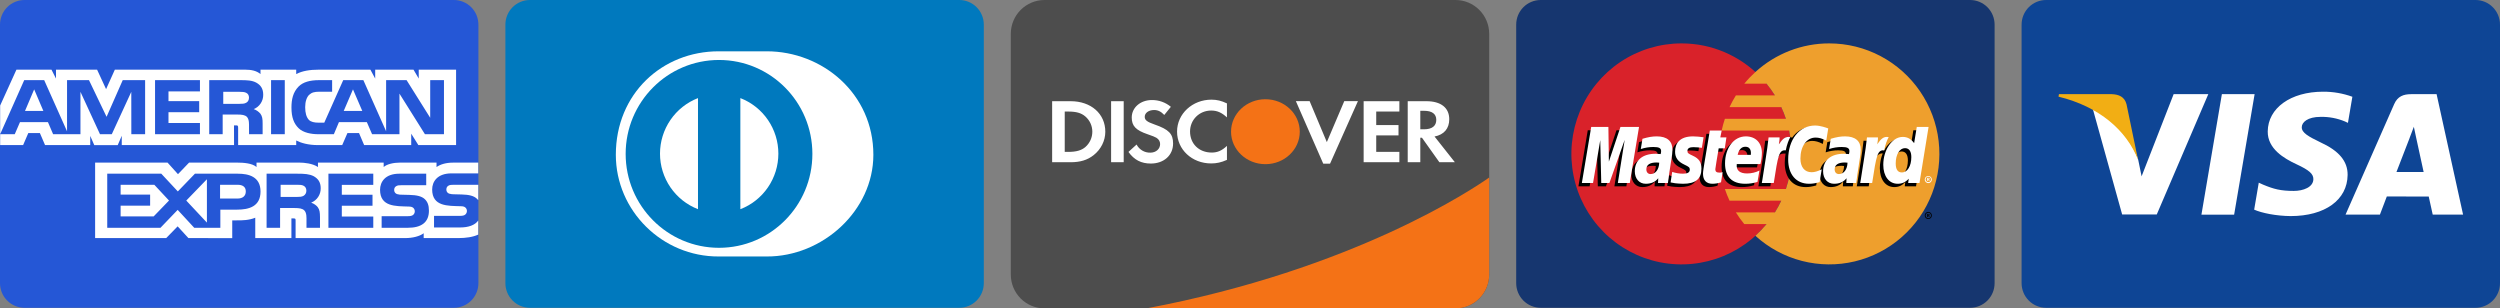
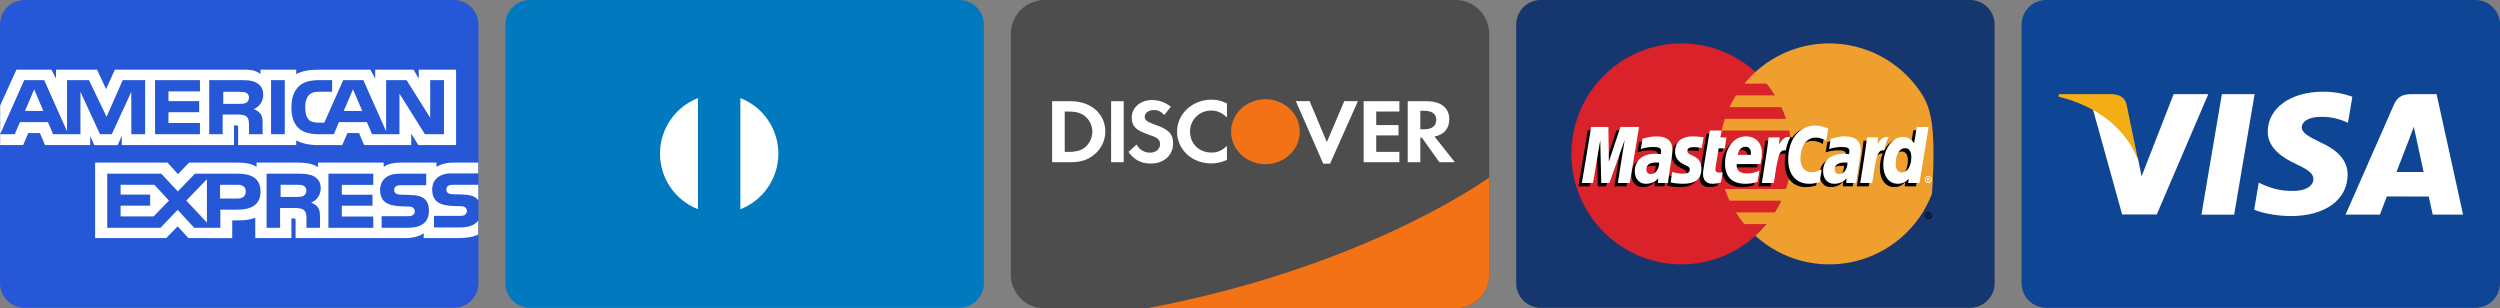
<svg xmlns="http://www.w3.org/2000/svg" width="381" height="47" viewBox="0 0 381 47" fill="none">
  <rect x="0" y="0" width="381" height="47" fill="#808080" stroke="none" />
  <g clip-path="url(#clip0_111_388)">
    <path d="M80.761 0H146.193C147.185 0 148.136 0.395 148.837 1.099C149.538 1.803 149.932 2.757 149.932 3.752V43.154C149.932 44.149 149.538 45.103 148.837 45.807C148.136 46.511 147.185 46.906 146.193 46.906H80.761C79.77 46.906 78.819 46.511 78.118 45.807C77.416 45.103 77.022 44.149 77.022 43.154V3.752C77.022 2.757 77.416 1.803 78.118 1.099C78.819 0.395 79.77 0 80.761 0Z" fill="#0079BE" />
-     <path d="M133.101 23.589C133.101 14.263 125.344 7.817 116.846 7.819H109.532C100.932 7.816 93.853 14.265 93.853 23.589C93.853 32.12 100.932 39.128 109.532 39.087H116.846C125.344 39.128 133.101 32.117 133.101 23.589Z" fill="white" />
    <path d="M109.578 9.14C101.719 9.143 95.352 15.548 95.35 23.454C95.352 31.358 101.72 37.763 109.578 37.766C117.438 37.764 123.807 31.359 123.808 23.454C123.807 15.548 117.438 9.143 109.578 9.14Z" fill="#0079BE" />
    <path d="M100.584 23.415C100.586 21.583 101.14 19.794 102.173 18.282C103.207 16.771 104.671 15.609 106.374 14.949V31.88C104.671 31.22 103.207 30.058 102.173 28.548C101.14 27.037 100.586 25.248 100.584 23.415ZM112.83 31.884V14.948C114.535 15.607 116.001 16.768 117.035 18.28C118.069 19.792 118.623 21.582 118.623 23.416C118.623 25.25 118.069 27.04 117.035 28.552C116.001 30.064 114.535 31.225 112.83 31.884V31.884Z" fill="white" />
    <path d="M3.739 0H69.171C70.162 0 71.113 0.395 71.815 1.099C72.516 1.803 72.91 2.757 72.91 3.752V43.154C72.91 44.149 72.516 45.103 71.815 45.807C71.113 46.511 70.162 46.906 69.171 46.906H3.739C2.747 46.906 1.796 46.511 1.095 45.807C0.394 45.103 0 44.149 0 43.154L0 3.752C0 2.757 0.394 1.803 1.095 1.099C1.796 0.395 2.747 0 3.739 0Z" fill="#2557D6" />
    <path d="M0.023 22.11H3.523L4.312 20.28H6.079L6.866 22.11H13.752V20.711L14.367 22.117H17.941L18.556 20.691V22.111H35.669L35.661 19.106H35.993C36.224 19.114 36.292 19.134 36.292 19.503V22.111H45.143V21.411C45.857 21.779 46.967 22.111 48.428 22.111H52.152L52.949 20.28H54.715L55.495 22.111H62.67V20.372L63.757 22.111H69.507V10.618H63.816V11.975L63.02 10.618H57.18V11.975L56.449 10.618H48.561C47.241 10.618 46.081 10.795 45.143 11.289V10.618H39.7V11.289C39.104 10.78 38.291 10.618 37.387 10.618H17.501L16.167 13.586L14.797 10.618H8.534V11.975L7.846 10.618H2.504L0.023 16.082V22.11L0.023 22.11ZM22.115 20.453H20.015L20.008 13.999L17.037 20.453H15.239L12.261 13.993V20.453H8.095L7.308 18.615H3.043L2.248 20.453H0.023L3.691 12.213H6.735L10.218 20.014V12.213H13.561L16.242 17.803L18.705 12.213H22.115V20.453H22.115ZM6.608 16.905L5.206 13.62L3.812 16.905H6.608ZM30.472 20.453H23.629V12.213H30.472V13.928H25.677V15.413H30.356V17.103H25.677V18.748H30.471V20.453L30.472 20.453ZM40.114 14.432C40.123 14.902 39.99 15.363 39.732 15.755C39.475 16.147 39.105 16.452 38.671 16.628C39.064 16.767 39.413 17.006 39.684 17.323C39.974 17.733 40.024 18.099 40.024 18.834V20.453H37.958L37.95 19.414C37.95 18.918 37.999 18.205 37.627 17.809C37.328 17.519 36.871 17.456 36.134 17.456H33.935V20.453H31.886V12.213H36.597C37.644 12.213 38.416 12.239 39.078 12.607C39.726 12.975 40.114 13.513 40.114 14.432L40.114 14.432ZM37.525 15.656C37.243 15.82 36.911 15.825 36.512 15.825H34.024V13.995H36.546C36.903 13.995 37.275 14.01 37.517 14.143C37.783 14.264 37.947 14.519 37.947 14.872C37.947 15.232 37.791 15.522 37.525 15.655L37.525 15.656ZM43.4 20.453H41.31V12.213H43.4V20.453ZM67.662 20.453H64.759L60.877 14.268V20.453H56.705L55.908 18.615H51.653L50.88 20.453H48.482C47.487 20.453 46.226 20.241 45.512 19.541C44.793 18.842 44.418 17.894 44.418 16.395C44.418 15.173 44.642 14.056 45.522 13.173C46.184 12.516 47.221 12.213 48.633 12.213H50.616V13.978H48.675C47.927 13.978 47.505 14.085 47.098 14.466C46.749 14.813 46.509 15.469 46.509 16.333C46.509 17.215 46.692 17.852 47.072 18.268C47.388 18.594 47.961 18.693 48.5 18.693H49.42L52.307 12.213H55.376L58.844 20.007V12.213H61.963L65.563 17.952V12.213H67.661V20.453H67.662ZM55.211 16.905L53.794 13.62L52.384 16.905L55.211 16.905ZM72.881 33.611C72.384 34.31 71.415 34.665 70.102 34.665H66.146V32.898H70.086C70.476 32.898 70.75 32.848 70.915 32.694C70.991 32.627 71.052 32.544 71.094 32.451C71.135 32.358 71.157 32.258 71.157 32.156C71.161 32.052 71.14 31.948 71.096 31.854C71.053 31.759 70.988 31.676 70.906 31.611C70.758 31.485 70.542 31.428 70.185 31.428C68.262 31.365 65.862 31.485 65.862 28.877C65.862 27.682 66.651 26.423 68.801 26.423H72.881V24.783H69.09C67.946 24.783 67.115 25.047 66.526 25.456V24.783H60.919C60.022 24.783 58.97 24.997 58.472 25.456V24.783H48.459V25.456C47.663 24.904 46.318 24.783 45.697 24.783H39.093V25.456C38.462 24.869 37.06 24.783 36.206 24.783H28.814L27.123 26.544L25.538 24.783H14.496V36.284H25.33L27.073 34.496L28.715 36.284L35.393 36.289V33.584H36.049C36.935 33.597 37.98 33.563 38.902 33.18V36.283H44.411V33.286H44.676C45.015 33.286 45.049 33.299 45.049 33.625V36.283H61.782C62.844 36.283 63.954 36.022 64.569 35.547V36.283H69.877C70.981 36.283 72.06 36.134 72.88 35.753V33.61L72.881 33.611ZM39.704 29.187C39.704 31.477 37.927 31.949 36.137 31.949H33.581V34.714H29.6L27.077 31.985L24.456 34.714H16.343V26.472H24.581L27.101 29.174L29.707 26.472H36.252C37.877 26.472 39.704 26.904 39.704 29.187H39.704ZM23.419 32.98H18.382V31.34H22.879V29.659H18.382V28.16H23.518L25.758 30.562L23.419 32.98ZM31.533 33.924L28.388 30.567L31.533 27.316L31.533 33.924ZM36.184 30.259H33.537V28.16H36.208C36.947 28.16 37.46 28.45 37.46 29.171C37.461 29.884 36.971 30.259 36.184 30.259ZM50.051 26.472H56.888V28.176H52.092V29.675H56.771V31.356H52.092V32.996L56.888 33.004V34.714H50.052V26.472H50.051ZM47.423 30.884C47.879 31.045 48.252 31.335 48.426 31.576C48.716 31.978 48.757 32.353 48.766 33.08V34.714H46.709V33.683C46.709 33.187 46.759 32.453 46.378 32.069C46.079 31.774 45.623 31.703 44.876 31.703H42.686V34.714H40.628V26.472H45.357C46.394 26.472 47.15 26.516 47.822 26.861C48.468 27.236 48.875 27.751 48.875 28.691C48.884 29.161 48.75 29.623 48.49 30.015C48.231 30.407 47.859 30.71 47.423 30.884H47.423ZM46.266 29.842C45.992 29.998 45.653 30.012 45.255 30.012H42.766V28.16H45.288C45.653 28.16 46.018 28.168 46.266 28.309C46.531 28.443 46.69 28.698 46.69 29.05C46.696 29.208 46.66 29.365 46.586 29.504C46.511 29.643 46.401 29.76 46.266 29.841L46.266 29.842ZM64.757 30.367C65.156 30.764 65.369 31.265 65.369 32.113C65.369 33.886 64.218 34.714 62.152 34.714H58.162V32.946H62.136C62.524 32.946 62.799 32.897 62.972 32.742C63.048 32.675 63.109 32.593 63.151 32.5C63.193 32.407 63.214 32.307 63.214 32.205C63.216 32.101 63.194 31.998 63.151 31.904C63.108 31.809 63.044 31.726 62.964 31.66C62.808 31.534 62.592 31.477 62.235 31.477C60.32 31.414 57.921 31.534 57.921 28.926C57.921 27.73 58.702 26.472 60.849 26.472H64.956V28.226H61.198C60.826 28.226 60.583 28.24 60.377 28.375C60.153 28.509 60.07 28.707 60.07 28.968C60.068 29.105 60.111 29.239 60.192 29.35C60.273 29.461 60.387 29.542 60.518 29.582C60.777 29.657 61.046 29.689 61.315 29.675L62.418 29.704C63.53 29.73 64.293 29.915 64.757 30.367H64.757ZM72.885 28.16H69.152C68.779 28.16 68.531 28.174 68.323 28.309C68.107 28.443 68.024 28.641 68.024 28.902C68.021 29.04 68.063 29.175 68.144 29.286C68.225 29.397 68.34 29.478 68.472 29.516C68.728 29.591 68.995 29.623 69.261 29.61L70.371 29.638C71.491 29.665 72.239 29.85 72.695 30.302C72.767 30.361 72.831 30.43 72.885 30.506V28.16H72.885Z" fill="white" />
    <path fill-rule="evenodd" clip-rule="evenodd" d="M159.185 0C157.822 0 156.514 0.544 155.55 1.512C154.586 2.479 154.045 3.791 154.045 5.16V41.84C154.045 43.209 154.586 44.521 155.55 45.489C156.514 46.456 157.822 47 159.185 47H221.814C223.178 47 224.485 46.456 225.449 45.489C226.413 44.521 226.955 43.209 226.955 41.84V5.16C226.955 3.791 226.413 2.479 225.449 1.512C224.485 0.544 223.178 0 221.814 0L159.185 0Z" fill="#4D4D4D" />
    <path fill-rule="evenodd" clip-rule="evenodd" d="M184.625 15.188C185.451 15.188 186.144 15.355 186.987 15.759V17.893C186.188 17.155 185.495 16.847 184.579 16.847C182.779 16.847 181.363 18.255 181.363 20.041C181.363 21.924 182.735 23.25 184.669 23.25C185.539 23.25 186.219 22.957 186.987 22.231V24.366C186.114 24.755 185.406 24.908 184.579 24.908C181.656 24.908 179.384 22.788 179.384 20.055C179.384 17.35 181.716 15.188 184.625 15.188V15.188ZM175.547 15.246C176.603 15.236 177.627 15.602 178.44 16.278L177.435 17.52C176.935 16.991 176.462 16.767 175.887 16.767C175.059 16.767 174.457 17.212 174.457 17.798C174.457 18.301 174.795 18.566 175.947 18.969C178.131 19.724 178.778 20.393 178.778 21.87C178.778 23.671 177.378 24.924 175.383 24.924C173.922 24.924 172.86 24.38 171.975 23.154L173.216 22.025C173.413 22.409 173.715 22.729 174.086 22.948C174.456 23.167 174.881 23.277 175.311 23.265C176.168 23.265 176.802 22.707 176.802 21.953C176.802 21.563 176.61 21.228 176.226 20.991C176.033 20.879 175.651 20.712 174.899 20.461C173.096 19.848 172.477 19.192 172.477 17.911C172.477 16.389 173.806 15.246 175.547 15.246ZM197.488 15.408H199.585L202.21 21.656L204.869 15.408H206.951L202.698 24.948H201.665L197.488 15.408ZM160.346 15.423H163.164C166.278 15.423 168.449 17.335 168.449 20.08C168.449 21.448 167.785 22.772 166.662 23.65C165.717 24.391 164.64 24.724 163.15 24.724H160.346V15.423ZM169.332 15.423H171.252V24.724H169.332V15.423ZM207.819 15.423H213.264V16.999H209.737V19.063H213.134V20.639H209.737V23.149H213.264V24.724H207.819L207.819 15.423ZM214.536 15.423H217.383C219.597 15.423 220.866 16.427 220.866 18.169C220.866 19.593 220.07 20.527 218.624 20.805L221.722 24.723H219.361L216.704 20.987H216.454V24.723H214.536V15.423ZM216.453 16.888V19.704H217.014C218.24 19.704 218.89 19.201 218.89 18.266C218.89 17.361 218.24 16.887 217.044 16.887H216.453L216.453 16.888ZM162.265 16.999V23.149H162.78C164.021 23.149 164.804 22.924 165.408 22.41C165.741 22.118 166.009 21.758 166.193 21.354C166.376 20.95 166.471 20.511 166.471 20.066C166.471 19.626 166.375 19.191 166.192 18.792C166.008 18.392 165.741 18.037 165.408 17.751C164.773 17.209 164.021 16.999 162.78 16.999H162.265Z" fill="white" />
    <path fill-rule="evenodd" clip-rule="evenodd" d="M192.849 15.124C195.741 15.124 198.085 17.336 198.085 20.068V20.072C198.085 22.804 195.741 25.019 192.849 25.019C189.957 25.019 187.612 22.804 187.612 20.072V20.068C187.612 17.336 189.957 15.123 192.849 15.123L192.849 15.124ZM226.953 27.052C224.518 28.771 206.287 41.062 174.724 46.998H221.813C223.176 46.998 224.483 46.454 225.447 45.487C226.411 44.519 226.953 43.207 226.953 41.839V27.052L226.953 27.052Z" fill="#F47216" />
    <path d="M234.807 0H300.239C301.23 0 302.181 0.395 302.882 1.099C303.584 1.803 303.978 2.757 303.978 3.752V43.154C303.978 44.149 303.584 45.103 302.882 45.807C302.181 46.511 301.23 46.906 300.239 46.906H234.807C233.815 46.906 232.864 46.511 232.163 45.807C231.462 45.103 231.068 44.149 231.068 43.154V3.752C231.068 2.757 231.462 1.803 232.163 1.099C232.864 0.395 233.815 0 234.807 0Z" fill="#16366F" />
    <path d="M273.039 23.453C273.039 26.784 272.055 30.04 270.211 32.809C268.367 35.578 265.747 37.737 262.681 39.011C259.615 40.286 256.241 40.62 252.987 39.97C249.732 39.32 246.742 37.716 244.395 35.361C242.049 33.006 240.45 30.006 239.803 26.739C239.155 23.473 239.488 20.087 240.758 17.01C242.027 13.933 244.178 11.303 246.937 9.452C249.696 7.602 252.94 6.614 256.259 6.614C265.526 6.614 273.039 14.153 273.039 23.453Z" fill="#D9222A" />
-     <path d="M278.785 6.614C274.621 6.608 270.604 8.163 267.522 10.973C266.915 11.525 266.349 12.121 265.828 12.755H269.217C269.682 13.322 270.109 13.917 270.497 14.539H264.548C264.191 15.113 263.868 15.709 263.582 16.322H271.463C271.733 16.902 271.97 17.497 272.173 18.105H262.871C262.676 18.689 262.513 19.285 262.384 19.888H272.66C273.296 22.85 273.127 25.928 272.173 28.803H262.871C263.074 29.41 263.311 30.006 263.582 30.586H271.463C271.176 31.199 270.853 31.795 270.495 32.369H264.548C264.936 32.99 265.363 33.586 265.827 34.152H269.217C268.696 34.787 268.129 35.383 267.522 35.935C269.541 37.771 271.975 39.085 274.614 39.765C277.252 40.444 280.016 40.469 282.666 39.837C285.317 39.204 287.774 37.934 289.825 36.135C291.876 34.336 293.46 32.063 294.44 29.512C295.42 26.961 295.767 24.209 295.449 21.493C295.132 18.778 294.161 16.181 292.62 13.926C291.078 11.672 289.013 9.828 286.603 8.554C284.193 7.28 281.51 6.615 278.785 6.615" fill="#EE9F2D" />
+     <path d="M278.785 6.614C274.621 6.608 270.604 8.163 267.522 10.973C266.915 11.525 266.349 12.121 265.828 12.755H269.217C269.682 13.322 270.109 13.917 270.497 14.539H264.548C264.191 15.113 263.868 15.709 263.582 16.322H271.463C271.733 16.902 271.97 17.497 272.173 18.105H262.871C262.676 18.689 262.513 19.285 262.384 19.888H272.66C273.296 22.85 273.127 25.928 272.173 28.803H262.871C263.074 29.41 263.311 30.006 263.582 30.586H271.463C271.176 31.199 270.853 31.795 270.495 32.369H264.548C264.936 32.99 265.363 33.586 265.827 34.152H269.217C268.696 34.787 268.129 35.383 267.522 35.935C269.541 37.771 271.975 39.085 274.614 39.765C277.252 40.444 280.016 40.469 282.666 39.837C285.317 39.204 287.774 37.934 289.825 36.135C291.876 34.336 293.46 32.063 294.44 29.512C295.132 18.778 294.161 16.181 292.62 13.926C291.078 11.672 289.013 9.828 286.603 8.554C284.193 7.28 281.51 6.615 278.785 6.615" fill="#EE9F2D" />
    <path d="M293.329 32.84C293.329 32.732 293.361 32.627 293.42 32.538C293.48 32.448 293.565 32.379 293.664 32.337C293.763 32.296 293.872 32.285 293.977 32.306C294.082 32.327 294.179 32.379 294.255 32.455C294.33 32.531 294.382 32.628 294.403 32.734C294.424 32.839 294.413 32.949 294.372 33.048C294.331 33.148 294.262 33.233 294.172 33.292C294.083 33.352 293.978 33.384 293.871 33.384C293.727 33.384 293.59 33.327 293.488 33.225C293.386 33.123 293.329 32.984 293.329 32.84ZM293.871 33.254C293.98 33.254 294.085 33.21 294.162 33.133C294.24 33.055 294.283 32.95 294.283 32.84C294.283 32.731 294.24 32.625 294.162 32.548C294.085 32.47 293.98 32.427 293.871 32.427C293.762 32.427 293.658 32.47 293.581 32.547C293.504 32.625 293.46 32.73 293.46 32.839V32.84C293.46 32.894 293.47 32.948 293.491 32.998C293.512 33.048 293.542 33.094 293.58 33.133C293.618 33.171 293.664 33.201 293.714 33.222C293.764 33.243 293.817 33.254 293.871 33.254V33.254ZM293.798 33.079H293.687V32.601H293.888C293.93 32.597 293.972 32.605 294.009 32.625C294.028 32.639 294.044 32.657 294.054 32.677C294.065 32.698 294.07 32.721 294.07 32.745C294.07 32.771 294.062 32.797 294.047 32.819C294.033 32.841 294.012 32.858 293.987 32.868L294.075 33.079H293.952L293.879 32.89H293.798V33.079H293.798ZM293.798 32.808H293.86C293.883 32.81 293.906 32.807 293.927 32.798C293.936 32.792 293.943 32.784 293.948 32.775C293.953 32.765 293.956 32.755 293.955 32.744C293.955 32.734 293.953 32.725 293.948 32.716C293.943 32.708 293.936 32.701 293.928 32.695C293.906 32.686 293.882 32.683 293.858 32.686H293.798V32.808H293.798ZM252.342 25.297C252.208 25.279 252.072 25.269 251.936 25.269C250.903 25.269 250.381 25.624 250.381 26.326C250.381 26.759 250.636 27.034 251.034 27.034C251.775 27.034 252.31 26.325 252.342 25.297H252.342ZM253.667 28.393H252.157L252.192 27.673C251.732 28.242 251.117 28.512 250.283 28.512C249.296 28.512 248.619 27.738 248.619 26.615C248.619 24.924 249.797 23.937 251.817 23.937C252.066 23.94 252.313 23.958 252.56 23.991C252.603 23.844 252.627 23.693 252.631 23.54C252.631 23.08 252.313 22.908 251.463 22.908C250.807 22.907 250.156 23.012 249.535 23.221C249.553 23.106 249.787 21.658 249.787 21.658C250.695 21.391 251.294 21.291 251.967 21.291C253.531 21.291 254.36 21.995 254.358 23.328C254.345 23.79 254.295 24.25 254.211 24.704C254.052 25.711 253.713 27.867 253.667 28.393ZM247.857 28.393H246.035L247.078 21.826L244.748 28.393H243.507L243.354 21.863L242.257 28.393H240.552L241.976 19.851H244.595L244.754 24.632L246.352 19.851H249.265L247.856 28.393M281.038 25.297C280.903 25.278 280.768 25.269 280.632 25.269C279.6 25.269 279.077 25.624 279.077 26.326C279.077 26.758 279.332 27.034 279.73 27.034C280.472 27.034 281.007 26.325 281.038 25.297V25.297ZM282.364 28.393H280.854L280.889 27.673C280.428 28.242 279.814 28.512 278.98 28.512C277.992 28.512 277.316 27.738 277.316 26.614C277.316 24.924 278.492 23.937 280.514 23.937C280.762 23.94 281.01 23.958 281.255 23.991C281.299 23.844 281.323 23.693 281.327 23.54C281.327 23.08 281.01 22.908 280.158 22.908C279.503 22.907 278.852 23.012 278.23 23.221C278.249 23.105 278.483 21.658 278.483 21.658C279.391 21.391 279.989 21.291 280.662 21.291C282.227 21.291 283.055 21.995 283.054 23.328C283.041 23.79 282.991 24.25 282.906 24.704C282.749 25.71 282.409 27.867 282.363 28.393H282.364ZM261.763 28.287C261.341 28.432 260.9 28.508 260.454 28.512C259.523 28.512 259.015 27.975 259.015 26.986C259.001 26.68 259.149 25.872 259.264 25.135C259.369 24.486 260.054 20.394 260.054 20.394H261.865L261.653 21.446H262.747L262.5 23.115H261.402C261.192 24.437 260.893 26.082 260.889 26.3C260.889 26.658 261.079 26.815 261.513 26.815C261.679 26.821 261.845 26.799 262.004 26.749L261.763 28.288M267.314 28.231C266.713 28.42 266.086 28.515 265.456 28.513C263.429 28.51 262.372 27.448 262.372 25.413C262.372 23.039 263.716 21.291 265.541 21.291C267.034 21.291 267.987 22.269 267.987 23.805C267.979 24.381 267.904 24.954 267.764 25.513H264.159C264.037 26.521 264.679 26.941 265.733 26.941C266.385 26.941 267.029 26.791 267.615 26.503L267.314 28.231ZM266.297 24.113C266.307 23.968 266.489 22.873 265.454 22.873C264.877 22.873 264.465 23.314 264.297 24.113H266.297ZM254.76 23.642C254.76 24.521 255.185 25.127 256.147 25.582C256.885 25.93 256.999 26.033 256.999 26.348C256.999 26.782 256.674 26.977 255.953 26.977C255.398 26.975 254.847 26.882 254.321 26.703C254.321 26.703 254.082 28.234 254.071 28.307C254.485 28.398 254.854 28.482 255.966 28.513C257.888 28.513 258.776 27.778 258.776 26.191C258.776 25.236 258.404 24.676 257.492 24.255C256.728 23.903 256.64 23.825 256.64 23.5C256.64 23.125 256.943 22.933 257.532 22.933C257.97 22.939 258.407 22.974 258.841 23.038L259.1 21.426C258.569 21.346 258.034 21.301 257.497 21.291C255.459 21.291 254.754 22.359 254.76 23.642M276.174 21.474C276.68 21.474 277.152 21.607 277.802 21.935L278.1 20.081C277.833 19.976 276.894 19.359 276.098 19.359C274.879 19.359 273.848 19.966 273.123 20.968C272.066 20.616 271.632 21.327 271.099 22.034L270.626 22.145C270.668 21.914 270.687 21.68 270.683 21.446H269.01C268.781 23.596 268.376 25.774 268.059 27.926L267.976 28.393H269.799C270.103 26.41 270.27 25.14 270.371 24.28L271.058 23.897C271.16 23.514 271.481 23.385 272.125 23.401C272.038 23.87 271.995 24.347 271.995 24.825C271.995 27.098 273.217 28.513 275.178 28.513C275.683 28.513 276.117 28.446 276.788 28.263L277.109 26.316C276.505 26.614 276.009 26.755 275.561 26.755C274.502 26.755 273.861 25.97 273.861 24.673C273.861 22.792 274.814 21.474 276.174 21.474Z" fill="black" />
    <path d="M248.38 27.885H246.558L247.603 21.319L245.273 27.885H244.031L243.878 21.357L242.781 27.885H241.076L242.5 19.344H245.119L245.193 24.632L246.959 19.344H249.788L248.38 27.885Z" fill="white" />
    <path d="M291.594 19.851L291.191 22.319C290.692 21.661 290.157 21.185 289.451 21.185C288.532 21.185 287.695 21.884 287.147 22.913C286.623 22.798 286.105 22.655 285.596 22.485V22.491C285.64 22.145 285.667 21.796 285.676 21.446H284.003C283.775 23.596 283.37 25.773 283.054 27.926L282.97 28.393H284.792C285.038 26.788 285.227 25.457 285.365 24.401C285.988 23.836 286.299 23.344 286.928 23.377C286.637 24.092 286.487 24.857 286.487 25.63C286.487 27.367 287.362 28.512 288.687 28.512C289.354 28.512 289.866 28.281 290.366 27.746L290.281 28.392H292.004L293.391 19.851H291.594ZM289.316 26.787C288.696 26.787 288.383 26.327 288.383 25.418C288.383 24.052 288.969 23.084 289.796 23.084C290.422 23.084 290.76 23.562 290.76 24.445C290.76 25.822 290.165 26.787 289.316 26.787V26.787Z" fill="black" />
    <path d="M252.865 24.791C252.731 24.772 252.595 24.763 252.459 24.763C251.427 24.763 250.904 25.118 250.904 25.82C250.904 26.251 251.159 26.528 251.557 26.528C252.299 26.528 252.834 25.819 252.865 24.791ZM254.191 27.885H252.681L252.716 27.166C252.256 27.734 251.641 28.006 250.807 28.006C249.819 28.006 249.143 27.232 249.143 26.108C249.143 24.416 250.32 23.43 252.341 23.43C252.59 23.433 252.837 23.451 253.083 23.484C253.127 23.338 253.151 23.186 253.155 23.033C253.155 22.573 252.838 22.402 251.986 22.402C251.331 22.401 250.68 22.506 250.058 22.713C250.077 22.598 250.31 21.152 250.31 21.152C251.218 20.884 251.817 20.784 252.49 20.784C254.055 20.784 254.883 21.489 254.882 22.82C254.868 23.282 254.819 23.742 254.734 24.197C254.576 25.203 254.237 27.36 254.191 27.885ZM278.623 19.574L278.325 21.428C277.675 21.1 277.203 20.967 276.697 20.967C275.337 20.967 274.384 22.286 274.384 24.166C274.384 25.463 275.025 26.247 276.084 26.247C276.532 26.247 277.028 26.107 277.631 25.809L277.311 27.755C276.64 27.939 276.207 28.006 275.701 28.006C273.74 28.006 272.518 26.591 272.518 24.318C272.518 21.265 274.206 19.13 276.621 19.13C277.416 19.13 278.356 19.469 278.623 19.574ZM281.562 24.791C281.427 24.772 281.292 24.763 281.156 24.763C280.124 24.763 279.601 25.118 279.601 25.82C279.601 26.251 279.856 26.528 280.254 26.528C280.996 26.528 281.531 25.819 281.562 24.791ZM282.887 27.885H281.378L281.412 27.166C280.952 27.734 280.337 28.006 279.504 28.006C278.516 28.006 277.84 27.232 277.84 26.108C277.84 24.416 279.017 23.43 281.038 23.43C281.286 23.433 281.534 23.451 281.78 23.484C281.824 23.338 281.848 23.186 281.851 23.033C281.851 22.573 281.534 22.402 280.683 22.402C280.027 22.401 279.376 22.506 278.755 22.713C278.773 22.598 279.007 21.152 279.007 21.152C279.914 20.884 280.513 20.784 281.186 20.784C282.751 20.784 283.579 21.489 283.578 22.82C283.564 23.282 283.515 23.742 283.43 24.197C283.273 25.203 282.932 27.36 282.887 27.885H282.887ZM262.287 27.78C261.865 27.925 261.423 28.001 260.978 28.006C260.047 28.006 259.538 27.469 259.538 26.48C259.526 26.172 259.673 25.365 259.788 24.628C259.893 23.979 260.578 19.888 260.578 19.888H262.388L262.177 20.939H263.106L262.859 22.608H261.927C261.716 23.93 261.416 25.574 261.413 25.793C261.413 26.152 261.603 26.307 262.036 26.307C262.202 26.314 262.368 26.292 262.527 26.242L262.286 27.78M267.838 27.724C267.236 27.913 266.61 28.008 265.98 28.006C263.953 28.004 262.896 26.942 262.896 24.907C262.896 22.532 264.24 20.784 266.065 20.784C267.558 20.784 268.511 21.762 268.511 23.298C268.503 23.874 268.428 24.448 268.288 25.007H264.683C264.561 26.014 265.204 26.434 266.257 26.434C266.909 26.434 267.553 26.284 268.139 25.996L267.838 27.724H267.838ZM266.82 23.605C266.831 23.461 267.012 22.365 265.978 22.365C265.401 22.365 264.989 22.808 264.821 23.605H266.82ZM255.283 23.136C255.283 24.014 255.708 24.62 256.671 25.075C257.408 25.423 257.523 25.527 257.523 25.842C257.523 26.275 257.197 26.47 256.477 26.47C255.921 26.468 255.37 26.376 254.844 26.197C254.844 26.197 254.605 27.727 254.595 27.801C255.008 27.891 255.377 27.974 256.49 28.006C258.412 28.006 259.299 27.272 259.299 25.685C259.299 24.73 258.928 24.17 258.015 23.749C257.252 23.396 257.164 23.319 257.164 22.994C257.164 22.619 257.467 22.426 258.055 22.426C258.493 22.432 258.931 22.467 259.364 22.531L259.623 20.919C259.092 20.84 258.557 20.794 258.02 20.784C255.983 20.784 255.277 21.852 255.283 23.136M292.528 27.886H290.805L290.891 27.239C290.391 27.775 289.879 28.006 289.211 28.006C287.887 28.006 287.012 26.86 287.012 25.124C287.012 22.813 288.369 20.865 289.976 20.865C290.682 20.865 291.217 21.155 291.714 21.813L292.118 19.345H293.915L292.528 27.885L292.528 27.886ZM289.841 26.28C290.689 26.28 291.285 25.316 291.285 23.94C291.285 23.058 290.946 22.578 290.32 22.578C289.494 22.578 288.907 23.546 288.907 24.912C288.907 25.82 289.221 26.28 289.841 26.28L289.841 26.28ZM284.528 20.94C284.3 23.09 283.894 25.267 283.578 27.419L283.494 27.886H285.317C285.968 23.638 286.126 22.809 287.148 22.913C287.31 22.043 287.613 21.282 287.839 20.898C287.076 20.738 286.65 21.171 286.092 21.993C286.137 21.638 286.217 21.293 286.201 20.94H284.528M269.533 20.94C269.304 23.09 268.899 25.267 268.583 27.419L268.5 27.886H270.322C270.973 23.638 271.131 22.809 272.152 22.913C272.315 22.043 272.618 21.282 272.843 20.898C272.081 20.738 271.655 21.171 271.097 21.993C271.141 21.638 271.221 21.293 271.206 20.94H269.533M293.328 27.342C293.334 27.201 293.393 27.068 293.494 26.971C293.595 26.873 293.729 26.819 293.869 26.818C294.009 26.818 294.144 26.872 294.245 26.97C294.346 27.067 294.406 27.2 294.412 27.34V27.342C294.415 27.415 294.403 27.488 294.377 27.556C294.351 27.625 294.311 27.688 294.261 27.74C294.21 27.793 294.15 27.835 294.082 27.864C294.015 27.892 293.943 27.907 293.87 27.907C293.797 27.907 293.725 27.892 293.658 27.864C293.59 27.835 293.53 27.793 293.479 27.74C293.429 27.688 293.389 27.625 293.363 27.556C293.337 27.488 293.325 27.415 293.328 27.342ZM293.87 27.755C293.98 27.755 294.084 27.711 294.161 27.634C294.238 27.556 294.282 27.451 294.282 27.342C294.282 27.288 294.271 27.234 294.251 27.184C294.23 27.133 294.2 27.088 294.162 27.049C294.123 27.011 294.078 26.98 294.028 26.96C293.978 26.939 293.925 26.928 293.87 26.928C293.761 26.928 293.657 26.972 293.579 27.049C293.502 27.127 293.459 27.232 293.459 27.341C293.459 27.451 293.502 27.556 293.579 27.634C293.657 27.711 293.761 27.755 293.87 27.755V27.755ZM293.797 27.579H293.686V27.102H293.888C293.93 27.098 293.972 27.107 294.009 27.126C294.028 27.14 294.044 27.157 294.054 27.178C294.065 27.199 294.071 27.222 294.07 27.246C294.071 27.272 294.063 27.298 294.048 27.32C294.033 27.343 294.012 27.36 293.987 27.369L294.075 27.579H293.952L293.879 27.391H293.798V27.579L293.797 27.579ZM293.797 27.309H293.858C293.881 27.311 293.905 27.308 293.926 27.3C293.935 27.293 293.942 27.285 293.947 27.276C293.952 27.266 293.954 27.255 293.954 27.244C293.954 27.235 293.951 27.225 293.946 27.217C293.942 27.208 293.935 27.201 293.927 27.195C293.904 27.187 293.88 27.184 293.856 27.187H293.797V27.309L293.797 27.309Z" fill="white" />
    <path d="M311.829 0H377.261C378.253 0 379.204 0.395 379.905 1.099C380.606 1.803 381 2.757 381 3.752V43.154C381 44.149 380.606 45.103 379.905 45.807C379.204 46.511 378.253 46.906 377.261 46.906H311.829C310.838 46.906 309.887 46.511 309.185 45.807C308.484 45.103 308.09 44.149 308.09 43.154V3.752C308.09 2.757 308.484 1.803 309.185 1.099C309.887 0.395 310.838 0 311.829 0Z" fill="#0E4595" />
    <path d="M335.497 32.715L338.615 14.35H343.603L340.482 32.715H335.497ZM358.502 14.746C357.069 14.226 355.555 13.965 354.031 13.975C349.103 13.975 345.631 16.466 345.602 20.035C345.574 22.674 348.08 24.146 349.972 25.025C351.914 25.925 352.566 26.499 352.557 27.303C352.545 28.534 351.007 29.096 349.573 29.096C347.577 29.096 346.517 28.818 344.878 28.132L344.236 27.84L343.535 31.952C344.7 32.464 346.855 32.909 349.091 32.931C354.334 32.931 357.738 30.469 357.777 26.657C357.795 24.568 356.466 22.978 353.589 21.667C351.846 20.818 350.778 20.251 350.789 19.391C350.789 18.627 351.693 17.811 353.646 17.811C354.925 17.782 356.197 18.022 357.379 18.515L357.826 18.727L358.502 14.746ZM371.337 14.35H367.482C366.288 14.35 365.395 14.677 364.871 15.873L357.463 32.703H362.701C362.701 32.703 363.557 30.44 363.75 29.943C364.323 29.943 369.411 29.951 370.138 29.951C370.288 30.594 370.745 32.703 370.745 32.703H375.373L371.337 14.35L371.337 14.35ZM365.221 26.209C365.634 25.151 367.209 21.075 367.209 21.075C367.179 21.124 367.618 20.012 367.87 19.322L368.206 20.906C368.206 20.906 369.162 25.29 369.361 26.209H365.221ZM331.262 14.35L326.379 26.874L325.859 24.329C324.95 21.395 322.118 18.216 318.951 16.625L323.416 32.686L328.693 32.68L336.545 14.35H331.262" fill="white" />
    <path d="M321.824 14.35H313.781L313.717 14.732C319.974 16.251 324.114 19.925 325.833 24.339L324.084 15.9C323.783 14.736 322.907 14.39 321.824 14.349" fill="#F2AE14" />
  </g>
  <defs>
    <clipPath id="clip0_111_388">
      <rect width="381" height="47" fill="white" />
    </clipPath>
  </defs>
</svg>